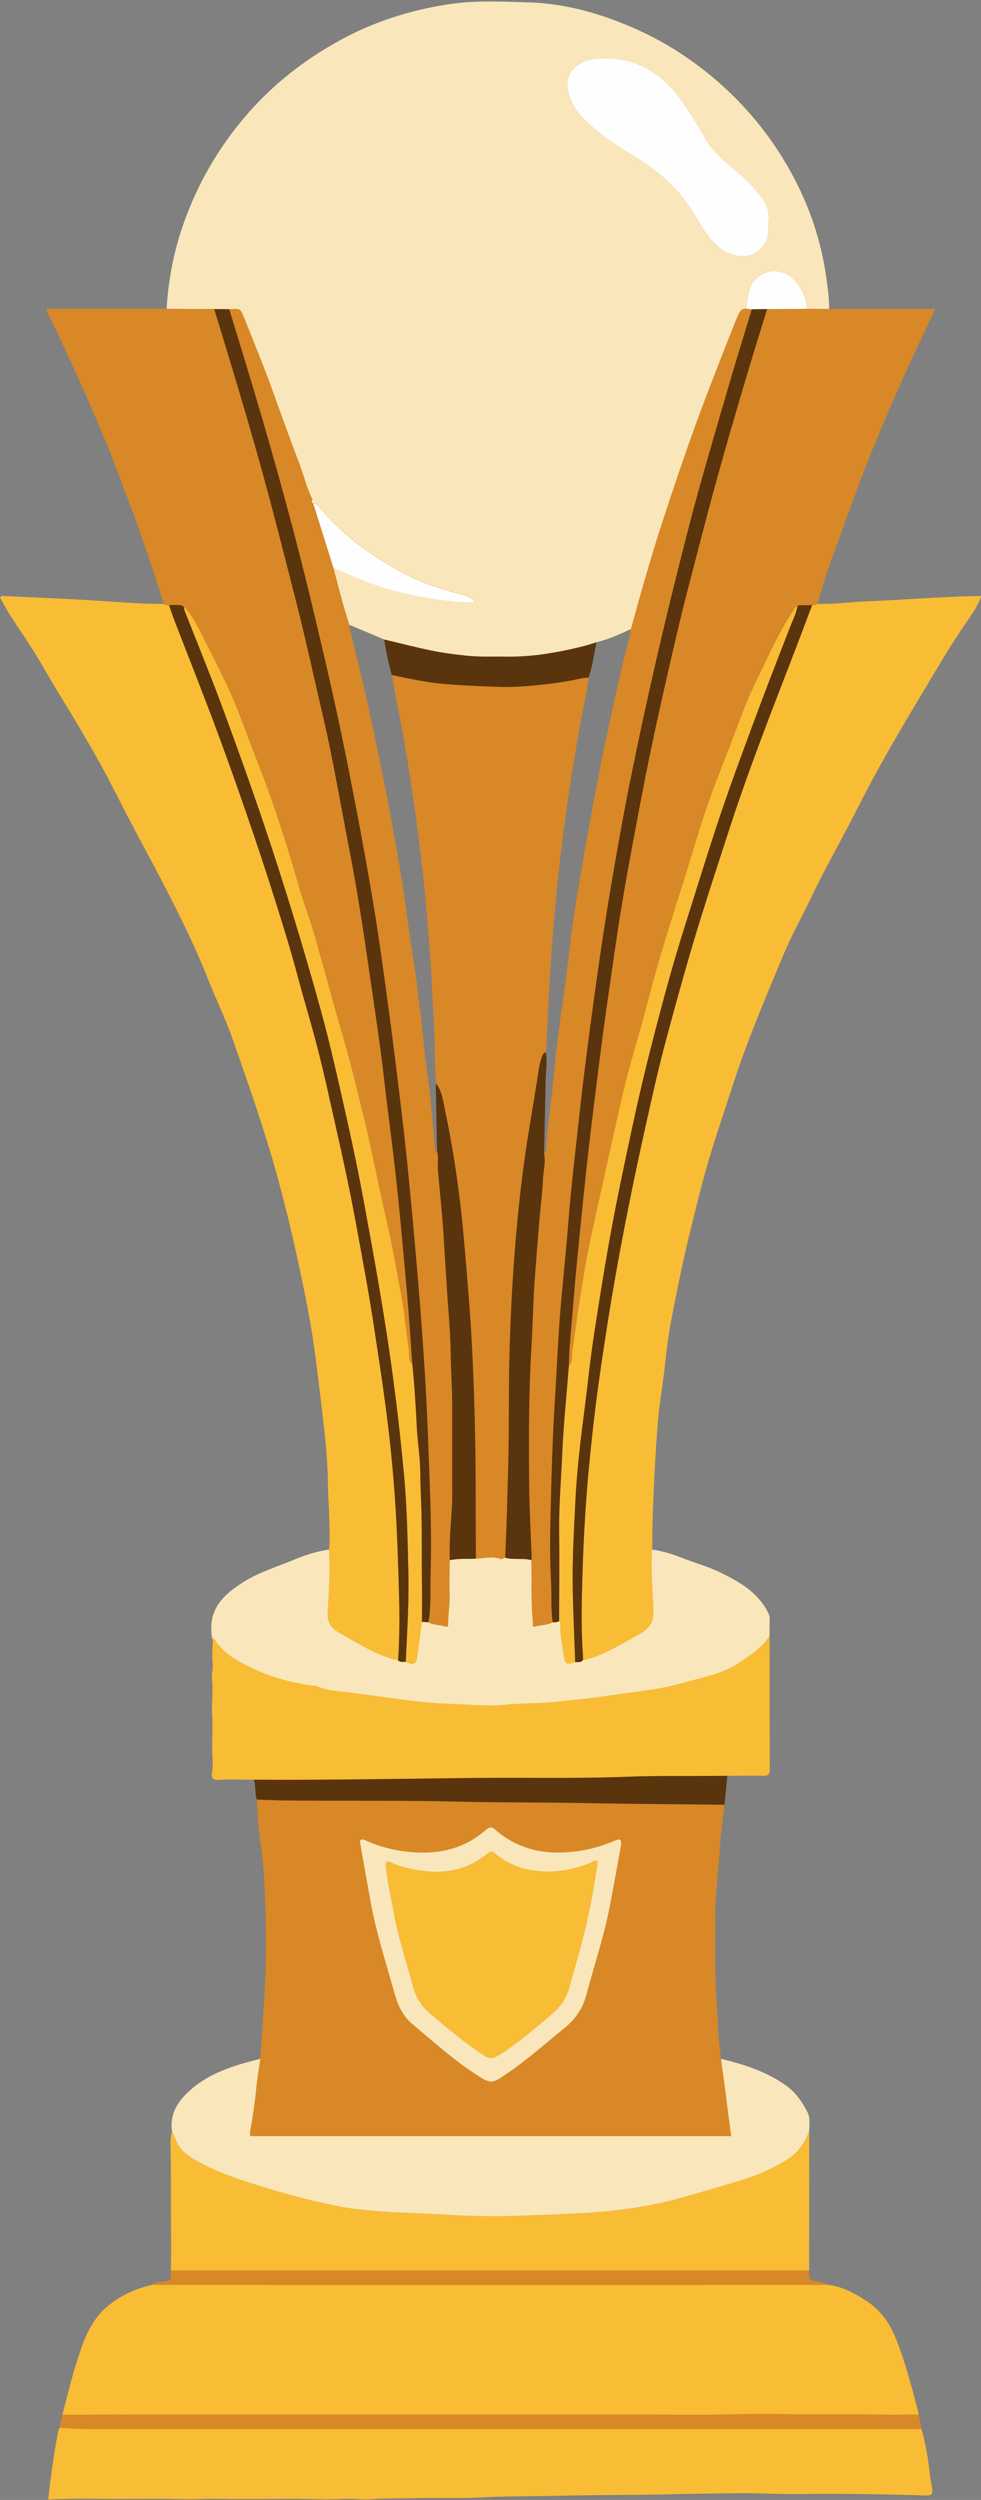
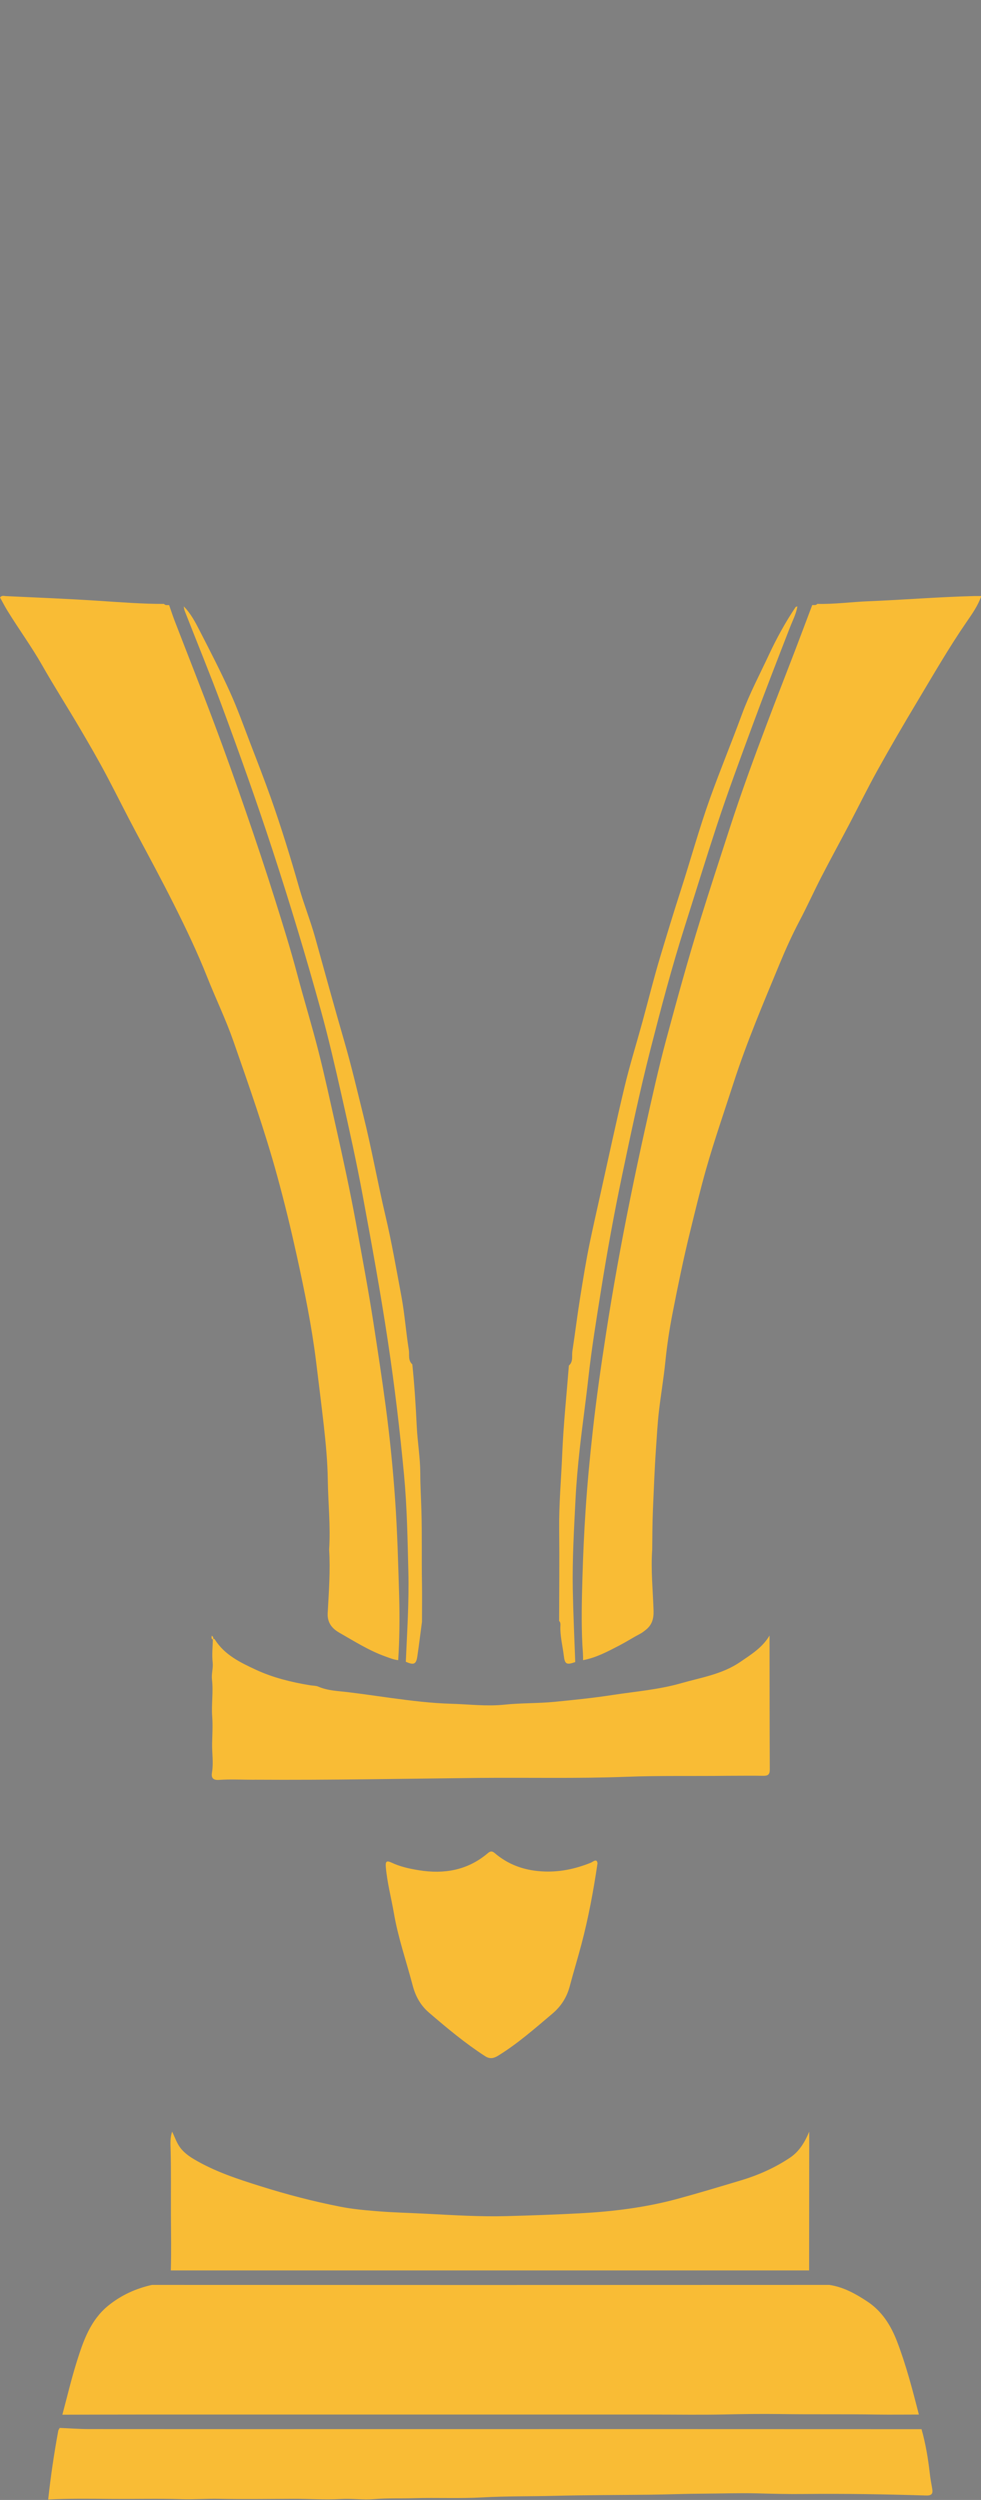
<svg xmlns="http://www.w3.org/2000/svg" height="499.4" preserveAspectRatio="xMidYMid meet" version="1.0" viewBox="0.0 -0.3 196.0 499.4" width="196.0" zoomAndPan="magnify">
  <rect x="0.0" y="-0.3" width="196.0" height="499.4" fill="#808080" stroke="none" />
  <g id="change1_1">
-     <path d="M194.65,119.54c-4.11,0.1-8.29,0.34-12.33,0.58c-2.9,0.17-5.9,0.35-8.86,0.47c-1.25,0.05-2.5,0.15-3.75,0.24 c-1.81,0.14-3.69,0.29-5.56,0.29c-0.29,0-0.58,0-0.88-0.01l-1.02-0.03l0.16-0.51c0.31,0,0.64,0.07,0.88-0.24 c0.92-2.9,1.72-5.84,2.77-8.69c2.95-8,5.72-16.07,9.01-23.95c2.76-6.62,5.62-13.2,8.69-19.68c1.01-2.13,2-4.27,3.09-6.6 c-0.86,0-1.59,0-2.32,0c-6.29,0-12.58,0.01-18.86,0.01c-0.26,0-0.51,0-0.77-0.01c0-1.97-0.27-3.98-0.51-5.76 c-0.85-6.31-2.69-12.41-5.47-18.15c-3.89-8.01-9.27-15.05-15.98-20.9c-4.87-4.24-10.16-7.67-15.72-10.19 c-7.68-3.48-14.76-5.27-21.65-5.48l-1.4-0.04c-1.99-0.06-4.05-0.13-6.08-0.13c-3.39,0-6.15,0.19-8.68,0.59 c-7.7,1.23-14.5,3.49-20.8,6.9c-7.75,4.2-14.11,9.34-19.46,15.73c-5.1,6.09-8.9,12.72-11.61,20.27c-1.96,5.43-3.12,11.2-3.48,17.13 c-0.26,0-0.51,0-0.77-0.01c-7.98,0-15.97,0-24.15,0c2.22,4.61,4.31,8.99,6.29,13.42c2.05,4.58,4.07,9.17,5.99,13.81 c1.37,3.33,2.57,6.73,3.86,10.09c2.75,7.12,5.13,14.37,7.48,21.63c0.24,0.31,0.57,0.24,0.89,0.24l0.17,0.53l-1.28,0 c-3.72,0-7.48-0.26-11.11-0.5l-1.62-0.11c-4.97-0.33-10.04-0.56-14.94-0.78l-3.72-0.17c0.29,0.54,0.58,1.08,0.91,1.6 c0.95,1.56,1.98,3.11,2.98,4.62c1.39,2.1,2.83,4.28,4.11,6.52c1.39,2.44,2.88,4.88,4.32,7.24c1.05,1.73,2.11,3.45,3.13,5.2 c1.8,3.05,3.7,6.31,5.47,9.67c0.88,1.68,1.75,3.37,2.62,5.06c1.08,2.11,2.16,4.21,3.27,6.29l0.85,1.58 c2.23,4.17,4.54,8.47,6.69,12.77c2.11,4.2,4.54,9.21,6.65,14.52c0.66,1.66,1.38,3.33,2.07,4.94c1.1,2.55,2.23,5.18,3.16,7.85 l0.48,1.38c2.92,8.36,5.93,17,8.31,25.7c1.39,5.09,2.67,10.28,3.9,15.89c1.49,6.75,2.98,14,3.87,21.26l0.3,2.46 c0.42,3.44,0.85,6.88,1.23,10.33c0.36,3.24,0.74,7.06,0.79,10.85c0.02,1.61,0.1,3.26,0.18,4.85c0.14,2.99,0.29,6.09,0.09,9.16 l-0.04,0.62L65.86,310c-2.14,0.31-4.24,0.91-6.45,1.83c-1.03,0.43-2.06,0.82-3.1,1.22c-2.53,0.96-5.15,1.96-7.5,3.47 c-3.8,2.43-6.24,4.97-5.78,9.44c0.01,0.1,0.02,0.21,0.02,0.32l0.01,0.12c0.01,0.11,0,0.23-0.03,0.45c0-0.12-0.11-0.3-0.22-0.34 l0.08,1.39l0.31-0.32l0.08-0.33c-0.01,0.43-0.03,0.86-0.06,1.3c-0.06,1.1-0.11,2.14,0.01,3.19c0.07,0.66,0,1.3-0.07,1.91 c-0.06,0.53-0.12,1.03-0.07,1.48c0.17,1.41,0.11,2.81,0.06,4.17c-0.05,1.15-0.09,2.23-0.01,3.32c0.1,1.41,0.06,2.81,0.02,4.17 c-0.01,0.41-0.03,0.82-0.03,1.23c-0.01,0.67,0.02,1.34,0.06,2.04c0.07,1.24,0.13,2.52-0.09,3.83c-0.08,0.45-0.01,0.57-0.01,0.57 c0,0,0.1,0.07,0.4,0.07c0.06,0,0.12,0,0.18-0.01c0.82-0.06,1.7-0.08,2.77-0.08c0.74,0,1.48,0.01,2.22,0.02 c0.68,0.01,1.36,0.02,2.04,0.02l0.55,0l0.18,0.51c0.27,0.77,0.31,1.53,0.36,2.27c0.04,0.61,0.07,1.2,0.24,1.73l0.02,0.08l0.01,0.08 c0,0.03,0,0.06,0.01,0.09c-0.26-0.01-0.52-0.02-0.78-0.03c0.25,3.02,0.33,6.07,0.8,9.06c0.65,4.14,0.82,8.31,0.93,12.46 c0.15,5.56,0.22,11.13-0.13,16.7c-0.28,4.52-0.55,9.04-0.89,13.55c-0.04,0.28-0.08,0.55-0.12,0.83c-4.81,1.21-9.44,2.61-13.21,5.87 c-2.88,2.49-3.97,4.88-3.54,7.73l0.03,0.18l-0.06,0.18c-0.32,0.94-0.29,1.94-0.25,3.01l0.01,0.35c0.08,2.96,0.07,5.96,0.06,8.86 c0,1.44-0.01,2.88,0,4.32l0.02,2.57c0.02,2.73,0.04,5.55-0.04,8.37c-0.26,0-0.51,0-0.77,0c-0.01,0.17-0.07,0.36-0.04,0.52 c0.23,1.02,0.02,1.53-1.19,1.69c-0.83,0.11-1.79,0.11-2.54,0.67c1.04,0,2.07,0,3.11,0c-0.17,0.04-0.33,0.07-0.47,0.09 c-0.15,0.02-0.31,0.04-0.47,0.06c-0.65,0.07-1.26,0.13-1.71,0.47l-0.13,0.1l-0.16,0.04c-3.19,0.71-6.03,2.06-8.42,4 c-3.27,2.66-4.66,6.45-6.02,10.78c-0.76,2.41-1.4,4.9-2.03,7.32c-0.27,1.04-0.54,2.08-0.81,3.08c-0.27,0-0.53,0-0.8,0 c-0.18,0.88-0.35,1.76-0.53,2.64c0.26,0.01,0.52,0.03,0.78,0.04l-0.04,0.22l-0.05,0.1c-0.04,0.08-0.09,0.16-0.14,0.23 c-0.03,0.05-0.07,0.1-0.08,0.12c-0.82,4.42-1.44,8.61-1.91,12.78c1.9-0.08,3.96-0.12,6.42-0.12c1.58,0,3.15,0.01,4.72,0.03l0.4,0 c0.66,0.01,1.33,0.01,1.99,0.01c1.19,0,2.37-0.01,3.56-0.02c1.19-0.01,2.38-0.02,3.57-0.02c2,0,3.64,0.02,5.16,0.07 c0.4,0.01,0.81,0.02,1.21,0.02c0.9,0,1.8-0.02,2.7-0.05c0.91-0.02,1.82-0.05,2.73-0.05c0.27,0,0.55,0,0.82,0.01 c1.8,0.04,3.59,0.05,5.38,0.05c1.85,0,3.7-0.01,5.55-0.02c1.29-0.01,4.11-0.02,4.11-0.02c1.1,0,2.21,0.03,3.31,0.06 c1.09,0.03,2.18,0.05,3.27,0.05c0.98,0,1.84-0.02,2.64-0.07c0.4-0.02,0.8-0.03,1.2-0.03c0.68,0,1.37,0.03,2.05,0.05 c0.66,0.03,1.32,0.05,1.97,0.05c0.48,0,0.97-0.01,1.45-0.05c1.68-0.14,3.38-0.15,5.01-0.15c0.97,0,1.94,0,2.91-0.03 c1.22-0.04,2.44-0.05,3.67-0.05c0.77,0,3.83,0.02,4.59,0.02c1.49,0,3.46-0.02,5.42-0.13c3.09-0.18,6.22-0.21,9.26-0.24 c1.7-0.02,3.39-0.03,5.09-0.08c4.51-0.11,9.09-0.15,13.53-0.18c1.85-0.02,3.7-0.03,5.55-0.05c1.66-0.02,3.34-0.06,5.01-0.1 c2-0.05,4.01-0.1,6-0.11c1.19-0.01,2.38-0.02,3.58-0.04c1.42-0.02,2.84-0.05,4.26-0.05c0.86,0,1.72,0.01,2.58,0.03l1.08,0.03 c2.27,0.06,4.62,0.12,6.93,0.12c0.47,0,0.94,0,1.41-0.01c1.68-0.02,3.37-0.03,5.05-0.03c5.86,0,12.22,0.11,19.53,0.33 c0.2,0,0.32-0.02,0.36-0.02c0.01,0,0.01,0,0.01,0c0.01-0.06,0.01-0.2-0.05-0.51c-0.16-0.85-0.36-1.98-0.49-3.12 c-0.39-3.33-0.9-6.07-1.63-8.7l-0.02-0.14c0.26,0,0.52,0,0.78,0c-0.18-0.97-0.35-1.94-0.53-2.9c-0.27,0-0.53,0-0.8,0 c-1.23-4.76-2.51-9.69-4.3-14.35c-1.35-3.54-3.14-5.95-5.63-7.59c-2.16-1.43-4.54-2.8-7.29-3.2l-0.06-0.01l-0.06-0.02 c-0.24-0.07-0.47-0.16-0.71-0.25c-0.44-0.16-0.86-0.32-1.24-0.34c-0.36-0.01-0.68-0.07-0.97-0.15c1.04,0,2.09,0,3.13,0 c-0.71-0.22-1.42-0.59-2.14-0.62c-1.56-0.06-2.09-0.82-1.89-2.27c-0.26,0-0.51,0-0.77,0l0.02-27.74c0-0.31,0.02-0.63,0.03-0.94 c0.05-0.95,0.09-1.84-0.3-2.6c-1.14-2.26-2.47-3.91-4.07-5.05c-3.8-2.71-8.2-4.07-12.41-5.13c-0.04-0.27-0.08-0.55-0.11-0.82 c-0.13-1.95-0.44-3.89-0.52-5.83c-0.15-3.62-0.48-7.23-0.56-10.85c-0.07-2.99-0.02-5.99-0.01-8.98c0-1.67-0.09-3.35,0.02-5.02 c0.3-4.38,0.66-8.75,1.04-13.12c0.2-2.32,0.49-4.64,0.74-6.95c-0.26,0-0.52,0-0.77-0.01c0-0.02,0.01-0.05,0.01-0.07l0.66-6.47 c0,0,4.36-0.02,5.2-0.02c0.88,0,1.75,0.01,2.71,0.02c0.3,0,0.4-0.03,0.42-0.03c0,0,0,0,0,0c0.01-0.01,0.06-0.12,0.05-0.43 c-0.03-6.85-0.04-13.7-0.04-20.55l-0.01-6.23l0.01-0.93c0-0.79,0.01-1.59,0.03-2.38c0.01-0.31-0.07-0.61-0.27-1.01 c-1.96-3.86-5.51-5.82-9.29-7.65c-1.42-0.69-2.97-1.23-4.47-1.75c-0.86-0.3-1.72-0.59-2.56-0.92c-2.27-0.88-4.2-1.52-6.22-1.78 l-0.68-0.09l0.03-2.71c0.02-1.92,0.03-3.91,0.12-5.87l0.08-1.95c0.14-3.43,0.29-6.98,0.54-10.47l0.12-1.72 c0.12-1.79,0.24-3.65,0.45-5.47c0.17-1.52,0.39-3.04,0.6-4.56c0.25-1.8,0.52-3.65,0.7-5.48c0.32-3.22,0.82-6.56,1.48-9.93 c1-5.12,2.12-10.61,3.47-16.12l0.48-1.97c0.86-3.52,1.75-7.16,2.76-10.71c1.19-4.17,2.57-8.35,3.9-12.4 c0.53-1.61,1.06-3.22,1.58-4.83c2.34-7.24,5.29-14.35,8.15-21.23l1.11-2.68c1.32-3.18,2.6-5.96,3.93-8.48 c0.83-1.57,1.62-3.2,2.39-4.78c0.66-1.36,1.32-2.72,2.01-4.06c1.08-2.09,2.18-4.16,3.29-6.23c0.75-1.4,1.49-2.79,2.23-4.2 c0.68-1.29,1.34-2.58,2-3.87c1.18-2.31,2.41-4.69,3.69-7c2.46-4.43,5.06-8.91,7.93-13.71c0.61-1.01,1.21-2.02,1.81-3.04 c2.57-4.32,5.23-8.8,8.15-13.02l0.15-0.21c0.8-1.16,1.62-2.34,2.23-3.68C194.82,119.54,194.73,119.54,194.65,119.54z M116.86,134.86 l0.03-0.09c0.6-1.73,0.93-3.58,1.24-5.37c0.09-0.51,0.18-1.03,0.28-1.54l0.09-0.5l0.49-0.11c2.23-0.51,4.27-1.45,6.42-2.44l0.3-0.14 l0.43,0.31c-0.04,0.13-0.07,0.26-0.11,0.39c-0.29,2.31-1.08,4.5-1.59,6.77c-1.34,5.99-2.71,11.98-3.95,18 c-1.15,5.6-2.18,11.23-3.19,16.87c-0.93,5.17-1.83,10.35-2.62,15.55c-0.64,4.19-1.07,8.4-1.62,12.6c-0.6,4.54-1.27,9.07-1.82,13.62 c-0.43,3.48-0.68,6.99-1.09,10.48c-0.4,3.4-0.86,6.79-1.03,10.22c-0.02,0.38-0.28,0.51-0.44,0.74c0.17,0.8,0.15,1.6,0.07,2.39 l-0.76-0.08c0.06-0.6,0.11-1.38-0.06-2.15l0.32-0.07l-0.34-0.11l0.09-4.13c0.08-3.34,0.16-6.69,0.2-10.03 c0.01-0.69,0.05-1.38,0.09-2.08c0.07-1.16,0.13-2.27,0.04-3.37c0.13-0.32,0.31-0.59,0.71-0.69c0.03-0.22,0.09-0.43,0.1-0.65 c0.27-5.25,0.46-10.51,0.81-15.76c0.56-8.45,1.28-16.89,2.34-25.3c1.05-8.33,2.32-16.61,3.82-24.87c0.5-2.76,1.24-5.48,1.49-8.28 c-0.26,0.04-0.52,0.06-0.79,0.09c0.01-0.05,0.01-0.11,0.02-0.16L116.86,134.86z M77.52,127.35c0.33,2.16,0.82,4.44,1.5,7.04 l0.06,0.31c-0.27-0.06-0.54-0.11-0.81-0.17c0.41,2.19,0.79,4.39,1.22,6.57c2.13,10.76,3.7,21.62,4.93,32.52 c1.31,11.7,2.02,23.45,2.45,35.21c0.09,2.44-0.09,4.9,0.31,7.33c0.28,0.37,0.49,0.76,0.68,1.17c0,0.09,0,0.18,0.01,0.28 c0.01,0.16,0.02,0.32,0.02,0.48c0.06,2.88,0.12,5.76,0.17,8.65l0.08,4.12l-0.64-0.22c-0.02-0.29-0.07-0.58-0.15-0.87 c-0.27-0.09-0.39-0.25-0.42-0.57c-0.34-3.76-0.65-7.52-1.06-11.27c-0.38-3.44-0.99-6.85-1.26-10.29c-0.27-3.29-0.79-6.54-1.13-9.81 c-0.38-3.56-1.02-7.09-1.53-10.63c-0.55-3.8-1.02-7.62-1.62-11.41c-0.65-4.08-1.38-8.15-2.13-12.22c-0.74-4.02-1.52-8.02-2.35-12.02 c-0.96-4.67-1.95-9.34-3.01-13.98c-0.96-4.22-2.04-8.42-3.05-12.63c-0.03-0.12,0.02-0.26,0.03-0.39c-0.1-0.32-0.2-0.64-0.29-0.96 l7.95,3.33L77.52,127.35z" fill="#d88827" />
-   </g>
+     </g>
  <g id="change2_1">
    <path d="M12.46,482.07c0.95-3.55,1.79-7.13,2.89-10.63c1.3-4.13,2.72-8.26,6.27-11.15c2.57-2.09,5.51-3.43,8.74-4.15 c21.65,0.01,43.3,0.02,64.96,0.02c23.46,0,46.91-0.01,70.37-0.02c2.84,0.42,5.27,1.78,7.6,3.32c2.91,1.92,4.69,4.74,5.93,7.96 c1.83,4.76,3.1,9.69,4.37,14.62c-2.81,0-5.61,0.04-8.42,0c-6.46-0.1-12.93,0-19.39-0.1c-3.66-0.05-7.36,0-11.03,0.08 c-4.77,0.1-9.54,0.02-14.31,0.02c-6.54,0-13.09,0-19.63,0c-16.97,0-33.93,0-50.9,0c-3.82,0-7.64,0-11.46,0c-7.08,0-14.15,0-21.23,0 C22.29,482.04,17.38,482.06,12.46,482.07z M162.28,120.57c-1.16,3.08-2.32,6.16-3.49,9.23c-1.84,4.8-3.72,9.58-5.53,14.38 c-2.64,6.98-5.21,14-7.51,21.1c-1.97,6.05-3.94,12.09-5.83,18.16c-2.45,7.88-4.63,15.83-6.78,23.8c-1.6,5.93-2.91,11.93-4.25,17.92 c-1.04,4.66-2.03,9.33-2.98,14.02c-1.81,8.94-3.44,17.92-4.83,26.93c-0.99,6.41-1.92,12.84-2.63,19.28 c-0.59,5.31-1.1,10.64-1.45,15.98c-0.3,4.47-0.5,8.95-0.63,13.42c-0.13,4.51-0.24,9.03-0.01,13.55c0.05,0.99,0.17,2,0.13,3 c2.63-0.49,4.95-1.74,7.28-2.95c1.42-0.74,2.78-1.61,4.2-2.36c0.36-0.19,0.64-0.42,0.95-0.66c1.31-0.99,1.71-2.23,1.66-3.9 c-0.13-4.07-0.56-8.14-0.27-12.22c0.03-2.62,0.03-5.24,0.14-7.87c0.18-4.14,0.33-8.27,0.62-12.4c0.17-2.39,0.29-4.78,0.56-7.16 c0.38-3.36,0.96-6.69,1.3-10.05c0.33-3.31,0.83-6.61,1.47-9.86c1.05-5.38,2.15-10.75,3.46-16.08c1.04-4.23,2.05-8.47,3.24-12.66 c1.65-5.79,3.63-11.47,5.48-17.2c2.63-8.13,5.98-15.98,9.24-23.86c1.18-2.85,2.46-5.67,3.9-8.41c1.54-2.91,2.89-5.92,4.4-8.85 c1.8-3.49,3.69-6.94,5.52-10.42c1.9-3.62,3.7-7.29,5.68-10.86c2.56-4.61,5.21-9.16,7.92-13.68c3.23-5.39,6.36-10.84,9.93-16.02 c1.08-1.57,2.2-3.14,2.89-5.1c-0.56,0-0.99-0.01-1.42,0c-7.08,0.17-14.14,0.76-21.21,1.04c-3.38,0.14-6.74,0.61-10.13,0.52 C163.01,120.68,162.63,120.54,162.28,120.57z M65.47,321.95c-0.11,2.01,1.01,3.15,2.32,3.9c2.99,1.7,5.91,3.57,9.18,4.74 c0.85,0.3,1.68,0.66,2.59,0.75c0.27-4.26,0.31-8.53,0.19-12.79c-0.19-6.44-0.36-12.89-0.81-19.32c-0.43-6.17-1.05-12.33-1.86-18.46 c-0.74-5.6-1.6-11.19-2.46-16.78c-1.04-6.72-2.3-13.4-3.52-20.08c-1.19-6.47-2.59-12.9-4.03-19.32c-1.13-5-2.2-10.02-3.47-14.99 c-1.31-5.14-2.87-10.21-4.23-15.33c-1.33-5.01-2.88-9.95-4.43-14.88c-1.85-5.9-3.82-11.77-5.84-17.62 c-2.03-5.89-4.12-11.76-6.31-17.59c-2.56-6.83-5.25-13.6-7.87-20.4c-0.41-1.05-0.75-2.13-1.13-3.2c-0.35-0.03-0.74,0.11-1.02-0.24 c-4.31,0.01-8.62-0.33-12.91-0.61c-6.23-0.41-12.47-0.66-18.71-0.95c-0.36-0.02-0.78-0.2-1.14,0.28c0.46,0.82,0.89,1.68,1.39,2.5 c2.29,3.75,4.9,7.29,7.07,11.12c2.39,4.2,5,8.28,7.45,12.45c1.87,3.18,3.73,6.38,5.45,9.64c1.99,3.77,3.88,7.6,5.89,11.35 c2.55,4.76,5.11,9.51,7.53,14.34c2.38,4.74,4.66,9.52,6.62,14.46c1.69,4.27,3.71,8.43,5.22,12.76c3.12,8.95,6.28,17.88,8.78,27.03 c1.44,5.25,2.72,10.53,3.89,15.85c1.54,7.02,2.98,14.04,3.86,21.19c0.52,4.26,1.06,8.52,1.54,12.78c0.4,3.58,0.74,7.18,0.79,10.77 c0.07,4.65,0.57,9.29,0.27,13.95C66.02,313.49,65.7,317.73,65.47,321.95z M76.75,484.95c-19.63,0-39.27,0.01-58.9-0.01 c-1.97,0-3.94-0.15-5.92-0.23c-0.1,0.19-0.25,0.37-0.29,0.57c-0.83,4.51-1.51,9.05-2.01,13.73c4.15-0.21,8.28-0.16,12.39-0.12 c4.75,0.04,9.5-0.1,14.26,0.05c2.48,0.08,5-0.12,7.47-0.07c4.95,0.1,9.88,0.02,14.83,0c3.17-0.01,6.35,0.22,9.51,0.04 c2.24-0.13,4.48,0.21,6.69,0.02c2.63-0.22,5.26-0.1,7.88-0.18c4.56-0.14,9.14,0.1,13.69-0.16c4.77-0.27,9.55-0.19,14.32-0.31 c6.35-0.16,12.72-0.16,19.07-0.23c3.66-0.04,7.36-0.2,11.01-0.21c3.45-0.02,6.93-0.14,10.4-0.06c3.14,0.08,6.29,0.17,9.44,0.13 c8.15-0.09,16.3,0.05,24.44,0.3c1.22,0.04,1.4-0.44,1.21-1.44c-0.19-1.02-0.37-2.04-0.48-3.06c-0.34-2.95-0.83-5.88-1.64-8.75 C148.33,484.94,112.54,484.94,76.75,484.95z M147.91,331.69c-3.61,2.47-7.77,3.1-11.8,4.25c-4.53,1.3-9.2,1.66-13.82,2.37 c-3.81,0.59-7.63,0.97-11.47,1.35c-3.35,0.33-6.73,0.22-10.05,0.57c-3.57,0.37-7.08-0.08-10.59-0.18c-4-0.11-8.02-0.61-12.01-1.15 c-2.91-0.39-5.82-0.83-8.74-1.18c-1.95-0.23-3.97-0.28-5.85-1.1c-0.47-0.2-1.12-0.18-1.67-0.27c-3.72-0.62-7.37-1.51-10.77-3.09 c-3.1-1.44-6.27-2.96-8.21-6.04c-0.09-0.14-0.25-0.24-0.4-0.02c-0.04,1.53-0.21,3.06-0.04,4.59c0.13,1.15-0.27,2.31-0.14,3.39 c0.3,2.5-0.14,4.98,0.05,7.46c0.13,1.78,0.02,3.55-0.02,5.33c-0.04,1.91,0.3,3.83-0.02,5.76c-0.16,0.94,0.02,1.62,1.38,1.53 c2.32-0.16,4.65-0.03,6.98-0.03c0.09,0,0.18-0.01,0.26-0.01c14.98,0.1,29.97-0.21,44.95-0.36c9.71-0.09,19.42,0.15,29.12-0.22 c6.77-0.26,13.53-0.11,20.29-0.2c2.37,0,4.75-0.04,7.12,0c0.92,0.02,1.34-0.2,1.34-1.24c-0.04-8.93-0.04-17.85-0.05-26.78 C152.35,328.8,150.12,330.18,147.91,331.69z M34.09,429.14c0.11,4.39,0.04,8.78,0.06,13.17c0.02,3.64,0.09,7.29-0.02,10.94 c42.51,0,85.02,0,127.53,0c0.01-9.24,0.01-18.49,0.02-27.73c-0.85,2.06-1.99,3.98-3.86,5.22c-3,2-6.29,3.47-9.75,4.51 c-4.25,1.27-8.51,2.56-12.79,3.72c-6.36,1.72-12.88,2.52-19.43,2.87c-4.89,0.26-9.78,0.43-14.68,0.56 c-5.25,0.14-10.49-0.19-15.74-0.46c-3.4-0.18-6.79-0.25-10.19-0.53c-2.47-0.2-4.94-0.43-7.34-0.91c-5.34-1.05-10.59-2.42-15.8-4.06 c-4.63-1.45-9.2-2.94-13.38-5.43c-1.01-0.6-1.98-1.33-2.67-2.23c-0.73-0.95-1.12-2.16-1.66-3.26 C33.97,426.7,34.06,427.93,34.09,429.14z M42.55,327.22c0.18-0.35,0.02-0.58-0.25-0.79C42.31,326.72,42.11,327.07,42.55,327.22z M111.97,324.38c-0.11,2.07,0.44,4.07,0.68,6.1c0.2,1.69,0.57,1.84,2.28,1.24c-0.17-4.83-0.4-9.66-0.49-14.49 c-0.11-5.98,0.24-11.95,0.54-17.92c0.17-3.37,0.47-6.74,0.84-10.1c0.52-4.75,1.21-9.48,1.73-14.23c0.65-5.89,1.61-11.73,2.54-17.58 c1.22-7.66,2.61-15.3,4.2-22.89c1.75-8.36,3.52-16.73,5.63-25.02c2.12-8.29,4.3-16.56,6.89-24.71c2.14-6.74,4.21-13.49,6.42-20.21 c2.17-6.59,4.59-13.1,6.99-19.61c2.44-6.63,5-13.21,7.56-19.8c0.55-1.42,1.28-2.79,1.54-4.32c-0.12,0.04-0.3,0.05-0.36,0.13 c-2.03,3.02-3.78,6.21-5.31,9.48c-1.85,3.97-3.91,7.84-5.42,11.96c-2.05,5.58-4.33,11.08-6.34,16.68 c-2.21,6.15-3.93,12.46-5.94,18.67c-1.4,4.33-2.72,8.69-4.03,13.04c-1.3,4.32-2.38,8.7-3.57,13.05c-1.19,4.34-2.54,8.65-3.58,13.02 c-1.69,7.06-3.2,14.16-4.78,21.25c-0.72,3.25-1.46,6.5-2.14,9.75c-0.77,3.72-1.37,7.47-1.97,11.23c-0.56,3.49-0.98,7-1.52,10.5 c-0.15,0.96,0.22,2.1-0.7,2.89c-0.46,5.9-1.09,11.78-1.33,17.69c-0.21,5.04-0.67,10.06-0.61,15.11c0.07,6.07,0,12.15-0.01,18.22 C111.97,323.76,111.99,324.07,111.97,324.38z M159.61,120.61c-0.1,0.08-0.19,0.16-0.29,0.25 C159.42,120.77,159.51,120.69,159.61,120.61z M83.38,330.6c0.34-2.3,0.62-4.61,0.93-6.92c0-2.55,0.04-5.09,0-7.64 c-0.09-4.83,0.03-9.67-0.11-14.5c-0.07-2.52-0.23-5.06-0.23-7.59c-0.01-3.08-0.55-6.16-0.7-9.24c-0.2-4.17-0.46-8.32-0.89-12.47 c-0.91-0.79-0.54-1.93-0.7-2.89c-0.57-3.53-0.82-7.12-1.47-10.64c-1.01-5.38-1.93-10.77-3.19-16.11c-1.57-6.67-2.77-13.44-4.43-20.1 c-1.21-4.87-2.35-9.76-3.75-14.6c-2.01-6.94-3.93-13.91-5.86-20.87c-0.94-3.38-2.25-6.64-3.21-10c-1.72-6.03-3.56-12.01-5.65-17.92 c-1.3-3.66-2.71-7.29-4.11-10.92c-1.32-3.44-2.55-6.91-4.07-10.26c-1.86-4.11-3.93-8.12-5.99-12.13c-0.9-1.76-1.82-3.54-3.24-4.97 c0.06,0.3,0.08,0.61,0.19,0.89c2.46,6.3,5.04,12.55,7.39,18.89c3.55,9.59,6.99,19.21,10.17,28.93c3.46,10.59,6.69,21.26,9.65,32 c1.56,5.65,2.87,11.37,4.16,17.08c1.49,6.58,2.95,13.17,4.18,19.81c1.8,9.7,3.57,19.4,5.04,29.16c1.35,8.94,2.41,17.9,3.25,26.89 c0.59,6.37,0.69,12.78,0.85,19.18c0.15,6-0.25,12-0.51,18C82.67,332.37,83.15,332.16,83.38,330.6z M118.05,371.8 c-3.21,1.29-6.46,1.97-9.98,1.72c-3.53-0.25-6.58-1.38-9.24-3.65c-0.51-0.44-0.88-0.39-1.37,0.03c-4.03,3.42-8.71,4.23-13.81,3.4 c-1.87-0.31-3.7-0.7-5.43-1.52c-1.02-0.48-1.23-0.21-1.13,0.92c0.27,3.11,1.08,6.12,1.61,9.19c0.84,4.9,2.48,9.59,3.74,14.39 c0.55,2.12,1.53,3.97,3.25,5.45c3.6,3.09,7.23,6.13,11.22,8.71c0.97,0.63,1.75,0.45,2.65-0.11c3.9-2.41,7.32-5.43,10.8-8.37 c1.74-1.47,2.89-3.27,3.47-5.47c0.74-2.8,1.59-5.56,2.33-8.36c1.39-5.26,2.39-10.59,3.22-16.2 C119.26,370.85,118.47,371.63,118.05,371.8z" fill="#f9bc35" />
  </g>
  <g id="change3_1">
-     <path d="M153.49,44.5c0.49,3.57-2.08,6.91-5.98,6.32c-2.23-0.33-3.95-1.54-5.4-3.24c-1.8-2.1-3.01-4.58-4.55-6.85 c-3.03-4.46-7.15-7.62-11.69-10.34c-3.49-2.09-6.84-4.41-9.65-7.38c-1.6-1.68-2.61-3.72-2.85-6.08c-0.28-2.81,2.15-5.16,5.52-5.48 c7.51-0.7,13.11,2.48,17.34,8.46c1.67,2.36,3.2,4.82,4.6,7.35c1.52,2.75,3.97,4.65,6.31,6.64c2.08,1.77,4.01,3.67,5.53,5.97 C153.63,41.35,153.7,42.99,153.49,44.5z M80.83,118.26c4.24,0.93,8.49,1.68,12.84,1.79c0.34,0.01,0.8,0.2,1.04-0.29 c-0.62-0.79-1.51-1.03-2.4-1.27c-3.68-0.99-7.34-2.09-10.73-3.81c-6.7-3.4-12.77-7.68-17.65-13.48c-0.35-0.41-0.65-0.98-1.34-0.94 c0.45,1.45,0.91,2.9,1.36,4.35c0.9,2.86,1.79,5.71,2.69,8.57C71.23,115.23,75.87,117.16,80.83,118.26z M153.27,61.45 c2.64-0.02,5.27-0.04,7.91-0.06c-0.06-2.25-1.04-4.13-2.49-5.75c-2.77-3.07-7.73-2-8.91,1.89c-0.39,1.27-0.45,2.56-0.73,3.83 c0.38,0.04,0.77,0.08,1.15,0.12C151.22,61.47,152.24,61.46,153.27,61.45z M62.4,99.47c-0.02,0.29-0.19,0.62,0.2,0.81 C62.64,99.98,62.66,99.69,62.4,99.47z" fill="#fefefe" />
-   </g>
+     </g>
  <g id="change4_1">
-     <path d="M33.29,61.38c0.35-5.96,1.49-11.75,3.52-17.39c2.71-7.54,6.6-14.35,11.75-20.5 c5.53-6.61,12.13-11.82,19.68-15.91c6.6-3.58,13.64-5.8,21.05-6.98c5.42-0.87,10.88-0.59,16.3-0.43c7.68,0.23,14.96,2.38,21.94,5.55 c5.82,2.64,11.09,6.11,15.91,10.31c6.83,5.95,12.22,13.01,16.17,21.14c2.82,5.82,4.68,11.96,5.54,18.38 c0.26,1.95,0.52,3.9,0.52,5.87c-1.5-0.01-2.99-0.02-4.49-0.04c-0.06-2.25-1.04-4.13-2.49-5.75c-2.77-3.07-7.73-2-8.91,1.89 c-0.39,1.27-0.45,2.56-0.73,3.83c-0.74-0.04-1.13,0.33-1.45,1.01c-0.53,1.13-0.96,2.3-1.42,3.45c-2.54,6.4-5.05,12.81-7.4,19.27 c-2.24,6.18-4.32,12.43-6.38,18.68c-1.3,3.93-2.46,7.91-3.63,11.89c-0.95,3.22-1.81,6.47-2.72,9.71c-2.23,1.03-4.46,2.08-6.87,2.63 c-0.73,0.22-1.44,0.48-2.18,0.67c-5.22,1.34-10.51,2.29-15.93,2.2c-2.66-0.05-5.31,0.1-7.99-0.2c-2.35-0.26-4.7-0.55-7-1.04 c-3.12-0.65-6.21-1.45-9.32-2.18c-2.32-0.97-4.64-1.94-6.96-2.92c-0.44-1.46-0.91-2.91-1.32-4.38c-0.64-2.33-1.24-4.66-1.85-7 c4.6,2.06,9.24,3.99,14.2,5.08c4.24,0.93,8.49,1.68,12.84,1.79c0.34,0.01,0.8,0.2,1.04-0.29c-0.62-0.79-1.51-1.03-2.4-1.27 c-3.68-0.99-7.34-2.09-10.73-3.81c-6.7-3.4-12.77-7.68-17.65-13.48c-0.35-0.41-0.65-0.98-1.34-0.94l0.02,0.02 c0.04-0.3,0.06-0.58-0.2-0.81c-1.13-2.36-1.76-4.91-2.68-7.35c-1.77-4.68-3.48-9.38-5.17-14.09c-1.75-4.88-3.72-9.67-5.64-14.48 c-0.87-2.18-0.77-2.22-3.12-2.05c-1-0.01-1.99-0.03-2.99-0.04C39.63,61.43,36.46,61.4,33.29,61.38z M153.49,44.5 c0.21-1.51,0.15-3.14-0.83-4.63c-1.51-2.3-3.45-4.2-5.53-5.97c-2.34-1.99-4.78-3.89-6.31-6.64c-1.4-2.54-2.93-4.99-4.6-7.35 c-4.23-5.98-9.83-9.16-17.34-8.46c-3.37,0.31-5.8,2.67-5.52,5.48c0.24,2.36,1.25,4.4,2.85,6.08c2.82,2.97,6.16,5.29,9.65,7.38 c4.55,2.72,8.66,5.88,11.69,10.34c1.54,2.27,2.76,4.75,4.55,6.85c1.45,1.7,3.17,2.9,5.4,3.24C151.4,51.4,153.98,48.06,153.49,44.5z M153.78,323.14c0.01-0.5-0.13-0.94-0.36-1.38c-2.06-4.06-5.8-6.14-9.64-8c-2.27-1.1-4.73-1.78-7.09-2.69 c-2.08-0.8-4.18-1.54-6.4-1.82c-0.29,4.08,0.14,8.15,0.27,12.22c0.05,1.68-0.35,2.91-1.66,3.9c-0.31,0.23-0.59,0.47-0.95,0.66 c-1.42,0.75-2.78,1.62-4.2,2.36c-2.33,1.21-4.65,2.46-7.28,2.95c-0.43,0.48-1,0.39-1.55,0.38c-1.7,0.6-2.07,0.45-2.28-1.24 c-0.24-2.03-0.79-4.03-0.68-6.1c0.02-0.31,0-0.62-0.26-0.84c-0.4,0.23-0.83,0.27-1.28,0.24c-1.06,0.61-2.29,0.52-3.42,0.83 c-0.83,0.23-0.49-0.5-0.53-0.83c-0.45-4.13-0.19-8.28-0.31-12.41c-1.72-0.49-3.54,0.01-5.26-0.5c-0.31,0.15-0.64,0.35-0.98,0.23 c-1.62-0.56-3.24-0.05-4.86-0.04c-1.74,0.11-3.49-0.07-5.21,0.31c-0.01,2.32-0.1,4.64-0.01,6.96c0.07,1.92-0.31,3.81-0.29,5.73 c0,0.36,0.02,0.75-0.54,0.57c-1.12-0.37-2.36-0.24-3.42-0.84c-0.43-0.03-0.86-0.06-1.29-0.09c-0.31,2.31-0.6,4.62-0.93,6.92 c-0.23,1.56-0.71,1.76-2.3,1.07c-0.52-0.05-1.11,0.18-1.52-0.34c-0.91-0.09-1.74-0.44-2.59-0.75c-3.27-1.17-6.19-3.05-9.18-4.74 c-1.31-0.74-2.43-1.89-2.32-3.9c0.23-4.23,0.55-8.47,0.28-12.71c-2.3,0.33-4.49,0.98-6.63,1.88c-3.6,1.51-7.35,2.59-10.71,4.75 c-3.82,2.45-6.64,5.23-6.13,10.17c0.01,0.13,0.02,0.26,0.02,0.39c0.26,0.21,0.43,0.45,0.25,0.79c0,0-0.02-0.01-0.02-0.01 c0.14-0.22,0.31-0.12,0.4,0.02c1.95,3.09,5.11,4.6,8.21,6.04c3.4,1.58,7.05,2.47,10.77,3.09c0.55,0.09,1.2,0.06,1.67,0.27 c1.88,0.81,3.89,0.87,5.85,1.1c2.92,0.35,5.83,0.79,8.74,1.18c4,0.54,8.01,1.04,12.01,1.15c3.52,0.09,7.03,0.55,10.59,0.18 c3.32-0.35,6.7-0.24,10.05-0.57c3.83-0.38,7.66-0.76,11.47-1.35c4.62-0.71,9.3-1.07,13.82-2.37c4.03-1.15,8.19-1.78,11.8-4.25 c2.22-1.52,4.44-2.89,5.84-5.26C153.75,325.33,153.75,324.23,153.78,323.14z M38.17,417.09c-2.52,2.19-4.34,4.8-3.79,8.42 c0.54,1.1,0.92,2.31,1.66,3.26c0.69,0.9,1.66,1.63,2.67,2.23c4.19,2.5,8.75,3.98,13.38,5.43c5.21,1.64,10.47,3,15.8,4.06 c2.4,0.47,4.88,0.7,7.34,0.91c3.4,0.28,6.79,0.35,10.19,0.53c5.25,0.27,10.49,0.6,15.74,0.46c4.89-0.13,9.79-0.3,14.68-0.56 c6.55-0.35,13.07-1.15,19.43-2.87c4.29-1.16,8.54-2.45,12.79-3.72c3.46-1.04,6.75-2.5,9.75-4.51c1.87-1.25,3.01-3.16,3.86-5.22 c0-1.31,0.27-2.67-0.35-3.89c-1.05-2.08-2.39-3.96-4.31-5.33c-3.9-2.79-8.39-4.19-12.97-5.32c0.25,1.79,0.51,3.58,0.75,5.37 c0.24,1.84,0.46,3.68,0.7,5.53c0.2,1.52,0.41,3.04,0.61,4.56c-32.1,0-64.08,0-96.14,0c0-0.32-0.05-0.67,0.01-1 c0.58-3.05,0.99-6.12,1.3-9.21c0.18-1.75,0.49-3.49,0.74-5.24C47.04,412.22,42.13,413.65,38.17,417.09z M124.11,368.13 c-0.76,4.11-1.5,8.39-2.34,12.65c-1.16,5.91-3.08,11.62-4.62,17.43c-0.73,2.76-2.25,4.92-4.43,6.68c-3.59,2.89-7.03,5.97-10.83,8.61 c-3.63,2.52-3.65,2.67-6.97,0.48c-4.49-2.96-8.49-6.54-12.58-10c-2.13-1.8-3-4.17-3.69-6.68c-1.57-5.71-3.42-11.36-4.51-17.2 c-0.74-4.01-1.43-8.03-2.15-12.05c-0.18-1.01,0.28-1.06,1.04-0.71c2.7,1.23,5.55,1.97,8.49,2.28c5.78,0.62,11.11-0.43,15.6-4.41 c0.58-0.52,1.13-0.61,1.75-0.07c5.02,4.41,10.9,5.28,17.28,4.24c2.41-0.39,4.69-1.11,6.92-2.07 C123.74,367.04,124.18,367.06,124.11,368.13z M119.39,371.92c-0.13-1.07-0.92-0.29-1.34-0.12c-3.21,1.29-6.46,1.97-9.98,1.72 c-3.53-0.25-6.58-1.38-9.24-3.65c-0.51-0.44-0.88-0.39-1.37,0.03c-4.03,3.42-8.71,4.23-13.81,3.4c-1.87-0.31-3.7-0.7-5.43-1.52 c-1.02-0.48-1.23-0.21-1.13,0.92c0.27,3.11,1.08,6.12,1.61,9.19c0.84,4.9,2.48,9.59,3.74,14.39c0.55,2.12,1.53,3.97,3.25,5.45 c3.6,3.09,7.23,6.13,11.22,8.71c0.97,0.63,1.75,0.45,2.65-0.11c3.9-2.41,7.32-5.43,10.8-8.37c1.74-1.47,2.89-3.27,3.47-5.47 c0.74-2.8,1.59-5.56,2.33-8.36C117.56,382.86,118.57,377.53,119.39,371.92z" fill="#f9e7bb" />
-   </g>
+     </g>
  <g id="change5_1">
-     <path d="M50.71,355.23c0.09,0,0.18-0.01,0.26-0.01c14.98,0.1,29.97-0.21,44.95-0.36c9.71-0.09,19.42,0.15,29.12-0.22 c6.77-0.26,13.53-0.11,20.29-0.2c-0.2,1.93-0.39,3.85-0.59,5.78c-9.45-0.11-18.9-0.15-28.35-0.34c-8.13-0.16-16.26-0.06-24.38-0.27 c-11.68-0.29-23.37-0.12-35.05-0.24c-1.89-0.02-3.78-0.12-5.67-0.18C50.9,357.91,51.16,356.52,50.71,355.23z M42.8,61.45 c0.33,1.09,0.67,2.18,1,3.27c3.78,12.39,7.5,24.8,10.78,37.33c1.67,6.37,3.29,12.75,4.91,19.13c1.28,5.06,2.43,10.16,3.58,15.25 c0.87,3.89,1.83,7.77,2.64,11.68c1.53,7.39,2.83,14.83,4.26,22.23c1.5,7.76,2.68,15.57,3.8,23.39c1.03,7.16,2.15,14.31,2.97,21.51 c0.78,6.85,1.74,13.68,2.47,20.53c0.81,7.54,1.48,15.1,2.14,22.66c0.41,4.6,0.69,9.2,1.03,13.8c0.43,4.15,0.69,8.31,0.89,12.47 c0.15,3.09,0.69,6.16,0.7,9.24c0.01,2.53,0.16,5.07,0.23,7.59c0.13,4.84,0.01,9.67,0.11,14.5c0.05,2.55,0.01,5.09,0,7.64 c0.43,0.03,0.86,0.06,1.29,0.09c0.55-2.96,0.34-5.97,0.42-8.94c0.16-5.66,0.1-11.33-0.1-17c-0.29-8.15-0.56-16.31-1.07-24.45 c-0.5-7.85-1.11-15.69-1.81-23.52c-0.82-9.23-1.66-18.45-2.76-27.65c-0.85-7.1-1.72-14.2-2.68-21.29 c-0.99-7.31-1.98-14.62-3.21-21.89c-1.62-9.57-3.42-19.1-5.34-28.62c-2.13-10.54-4.57-21.01-7.09-31.46 c-2.29-9.48-4.81-18.9-7.46-28.29c-2.76-9.77-5.72-19.48-8.7-29.18C44.8,61.48,43.8,61.46,42.8,61.45z M116.99,128.68 c-5.22,1.34-10.51,2.29-15.93,2.2c-2.66-0.05-5.31,0.1-7.99-0.2c-2.35-0.26-4.7-0.55-7-1.04c-3.12-0.65-6.21-1.45-9.32-2.18 c0.37,2.38,0.89,4.73,1.5,7.07c3.43,0.72,6.85,1.48,10.35,1.79c2.62,0.23,5.24,0.36,7.87,0.47c2.41,0.1,4.82,0.22,7.22,0.07 c4.11-0.26,8.19-0.7,12.22-1.59c0.56-0.12,1.13-0.16,1.69-0.24c0.8-2.28,1.11-4.67,1.55-7.02 C118.44,128.23,117.73,128.49,116.99,128.68z M116.34,328.34c-0.23-4.52-0.12-9.04,0.01-13.55c0.13-4.47,0.33-8.95,0.63-13.42 c0.35-5.34,0.86-10.67,1.45-15.98c0.71-6.45,1.64-12.87,2.63-19.28c1.39-9.01,3.03-17.99,4.83-26.93c0.95-4.68,1.94-9.35,2.98-14.02 c1.34-5.99,2.65-11.99,4.25-17.92c2.15-7.97,4.33-15.92,6.78-23.8c1.89-6.07,3.87-12.12,5.83-18.16c2.31-7.1,4.87-14.11,7.51-21.1 c1.82-4.8,3.7-9.59,5.53-14.38c1.18-3.07,2.33-6.16,3.49-9.23c-0.89,0.01-1.78,0.03-2.67,0.04c-0.1,0.08-0.19,0.16-0.29,0.25 c0,0,0.01-0.01,0.01-0.01c-0.27,1.53-0.99,2.9-1.54,4.32c-2.56,6.58-5.12,13.17-7.56,19.8c-2.4,6.51-4.82,13.02-6.99,19.61 c-2.21,6.71-4.28,13.47-6.42,20.21c-2.59,8.15-4.77,16.42-6.89,24.71c-2.12,8.29-3.88,16.65-5.63,25.02 c-1.59,7.59-2.98,15.23-4.2,22.89c-0.93,5.84-1.9,11.69-2.54,17.58c-0.52,4.75-1.21,9.48-1.73,14.23c-0.37,3.36-0.67,6.73-0.84,10.1 c-0.3,5.97-0.65,11.94-0.54,17.92c0.09,4.83,0.32,9.66,0.49,14.49c0.55,0,1.12,0.1,1.55-0.38 C116.51,330.33,116.39,329.33,116.34,328.34z M81.59,313.68c-0.16-6.4-0.26-12.82-0.85-19.18c-0.84-8.99-1.9-17.95-3.25-26.89 c-1.47-9.76-3.24-19.46-5.04-29.16c-1.23-6.64-2.69-13.23-4.18-19.81c-1.29-5.72-2.61-11.44-4.16-17.08 c-2.96-10.74-6.19-21.4-9.65-32c-3.18-9.72-6.62-19.35-10.17-28.93c-2.35-6.34-4.92-12.6-7.39-18.89c-0.11-0.28-0.13-0.59-0.19-0.89 c-0.94-0.5-1.96-0.24-2.94-0.27c0.37,1.07,0.72,2.15,1.13,3.2c2.62,6.8,5.32,13.58,7.87,20.4c2.19,5.83,4.28,11.7,6.31,17.59 c2.02,5.85,3.98,11.72,5.84,17.62c1.55,4.94,3.1,9.88,4.43,14.88c1.36,5.12,2.92,10.19,4.23,15.33c1.27,4.97,2.34,9.99,3.47,14.99 c1.45,6.42,2.85,12.85,4.03,19.32c1.23,6.68,2.49,13.36,3.52,20.08c0.86,5.59,1.72,11.18,2.46,16.78 c0.81,6.13,1.44,12.29,1.86,18.46c0.45,6.43,0.62,12.88,0.81,19.32c0.12,4.26,0.09,8.53-0.19,12.79c0.42,0.52,1,0.28,1.52,0.34 C81.34,325.68,81.74,319.68,81.59,313.68z M145.19,78.14c-2.61,9.03-5.31,18.04-7.65,27.14c-2.31,8.97-4.52,17.96-6.59,26.99 c-1.8,7.83-3.49,15.68-5.07,23.56c-1.44,7.14-2.69,14.33-3.91,21.51c-1,5.93-1.89,11.87-2.73,17.83c-0.93,6.56-1.8,13.13-2.61,19.7 c-0.64,5.1-1.15,10.21-1.73,15.32c-0.54,4.71-1.01,9.43-1.39,14.16c-0.49,6.17-1.18,12.33-1.66,18.5 c-0.4,5.16-0.59,10.34-0.92,15.51c-0.53,8.2-0.76,16.41-0.95,24.61c-0.1,4.3-0.11,8.61,0.12,12.92c0.14,2.62-0.07,5.26,0.33,7.88 c0.45,0.03,0.88-0.01,1.28-0.24c0.01-6.07,0.08-12.15,0.01-18.22c-0.06-5.05,0.4-10.08,0.61-15.11c0.24-5.9,0.87-11.79,1.33-17.69 c0.04-2.54,0.24-5.07,0.47-7.6c0.4-4.29,0.69-8.58,1.12-12.87c0.93-9.44,1.85-18.87,3.01-28.29c0.96-7.8,1.9-15.59,3.02-23.37 c0.96-6.65,1.86-13.3,2.96-19.92c1.2-7.23,2.57-14.42,3.94-21.62c2.04-10.74,4.46-21.4,6.94-32.05c1.65-7.09,3.55-14.13,5.38-21.19 c2.81-10.84,5.92-21.6,9.14-32.33c1.18-3.95,2.42-7.89,3.63-11.83c-1.02,0.01-2.05,0.03-3.07,0.04 C148.52,67.04,146.8,72.57,145.19,78.14z M106.18,311.36c0.01-0.22,0.04-0.44,0.04-0.66c-0.17-4.88-0.46-9.76-0.5-14.64 c-0.07-9.04-0.09-18.07,0.45-27.1c0.16-2.74,0.27-5.51,0.38-8.26c0.06-1.56,0.11-3.14,0.23-4.71c0.33-4.39,0.67-8.78,1.04-13.16 c0.21-2.52,0.57-5.03,0.66-7.54c0.07-1.69,0.59-3.37,0.22-5.08c0.1-4.72,0.23-9.44,0.3-14.16c0.03-2.05,0.36-4.1,0.08-6.15 c-0.55,0.14-0.68,0.6-0.86,1.07c-0.48,1.29-0.61,2.64-0.82,3.99c-0.9,5.71-1.93,11.41-2.71,17.13c-0.81,5.9-1.39,11.84-1.86,17.78 c-0.54,6.91-0.87,13.83-1.05,20.76c-0.19,7.31-0.04,14.62-0.24,21.93c-0.17,6.11-0.3,12.21-0.61,18.31 C102.64,311.37,104.45,310.87,106.18,311.36z M87.1,218.12c0.08,3.89,0.15,7.77,0.23,11.66c0.34,1.17,0.05,2.36,0.15,3.54 c0.42,4.86,0.98,9.72,1.23,14.59c0.16,3.02,0.41,6.04,0.57,9.06c0.23,4.14,0.7,8.27,0.75,12.41c0.05,3.91,0.33,7.8,0.32,11.71 c-0.01,5.19,0,10.39,0,15.58c0,1.32,0.02,2.66-0.05,3.96c-0.2,3.58-0.58,7.14-0.43,10.74c1.72-0.39,3.47-0.2,5.21-0.31 c-0.07-8.65,0.02-17.29-0.18-25.94c-0.21-9.36-0.6-18.7-1.38-28.03c-0.42-5.07-0.81-10.14-1.36-15.19 c-0.75-6.85-1.82-13.65-3.24-20.39c-0.38-1.82-0.58-3.75-1.75-5.33C86.99,216.81,87.09,217.46,87.1,218.12z" fill="#59340d" />
-   </g>
+     </g>
</svg>